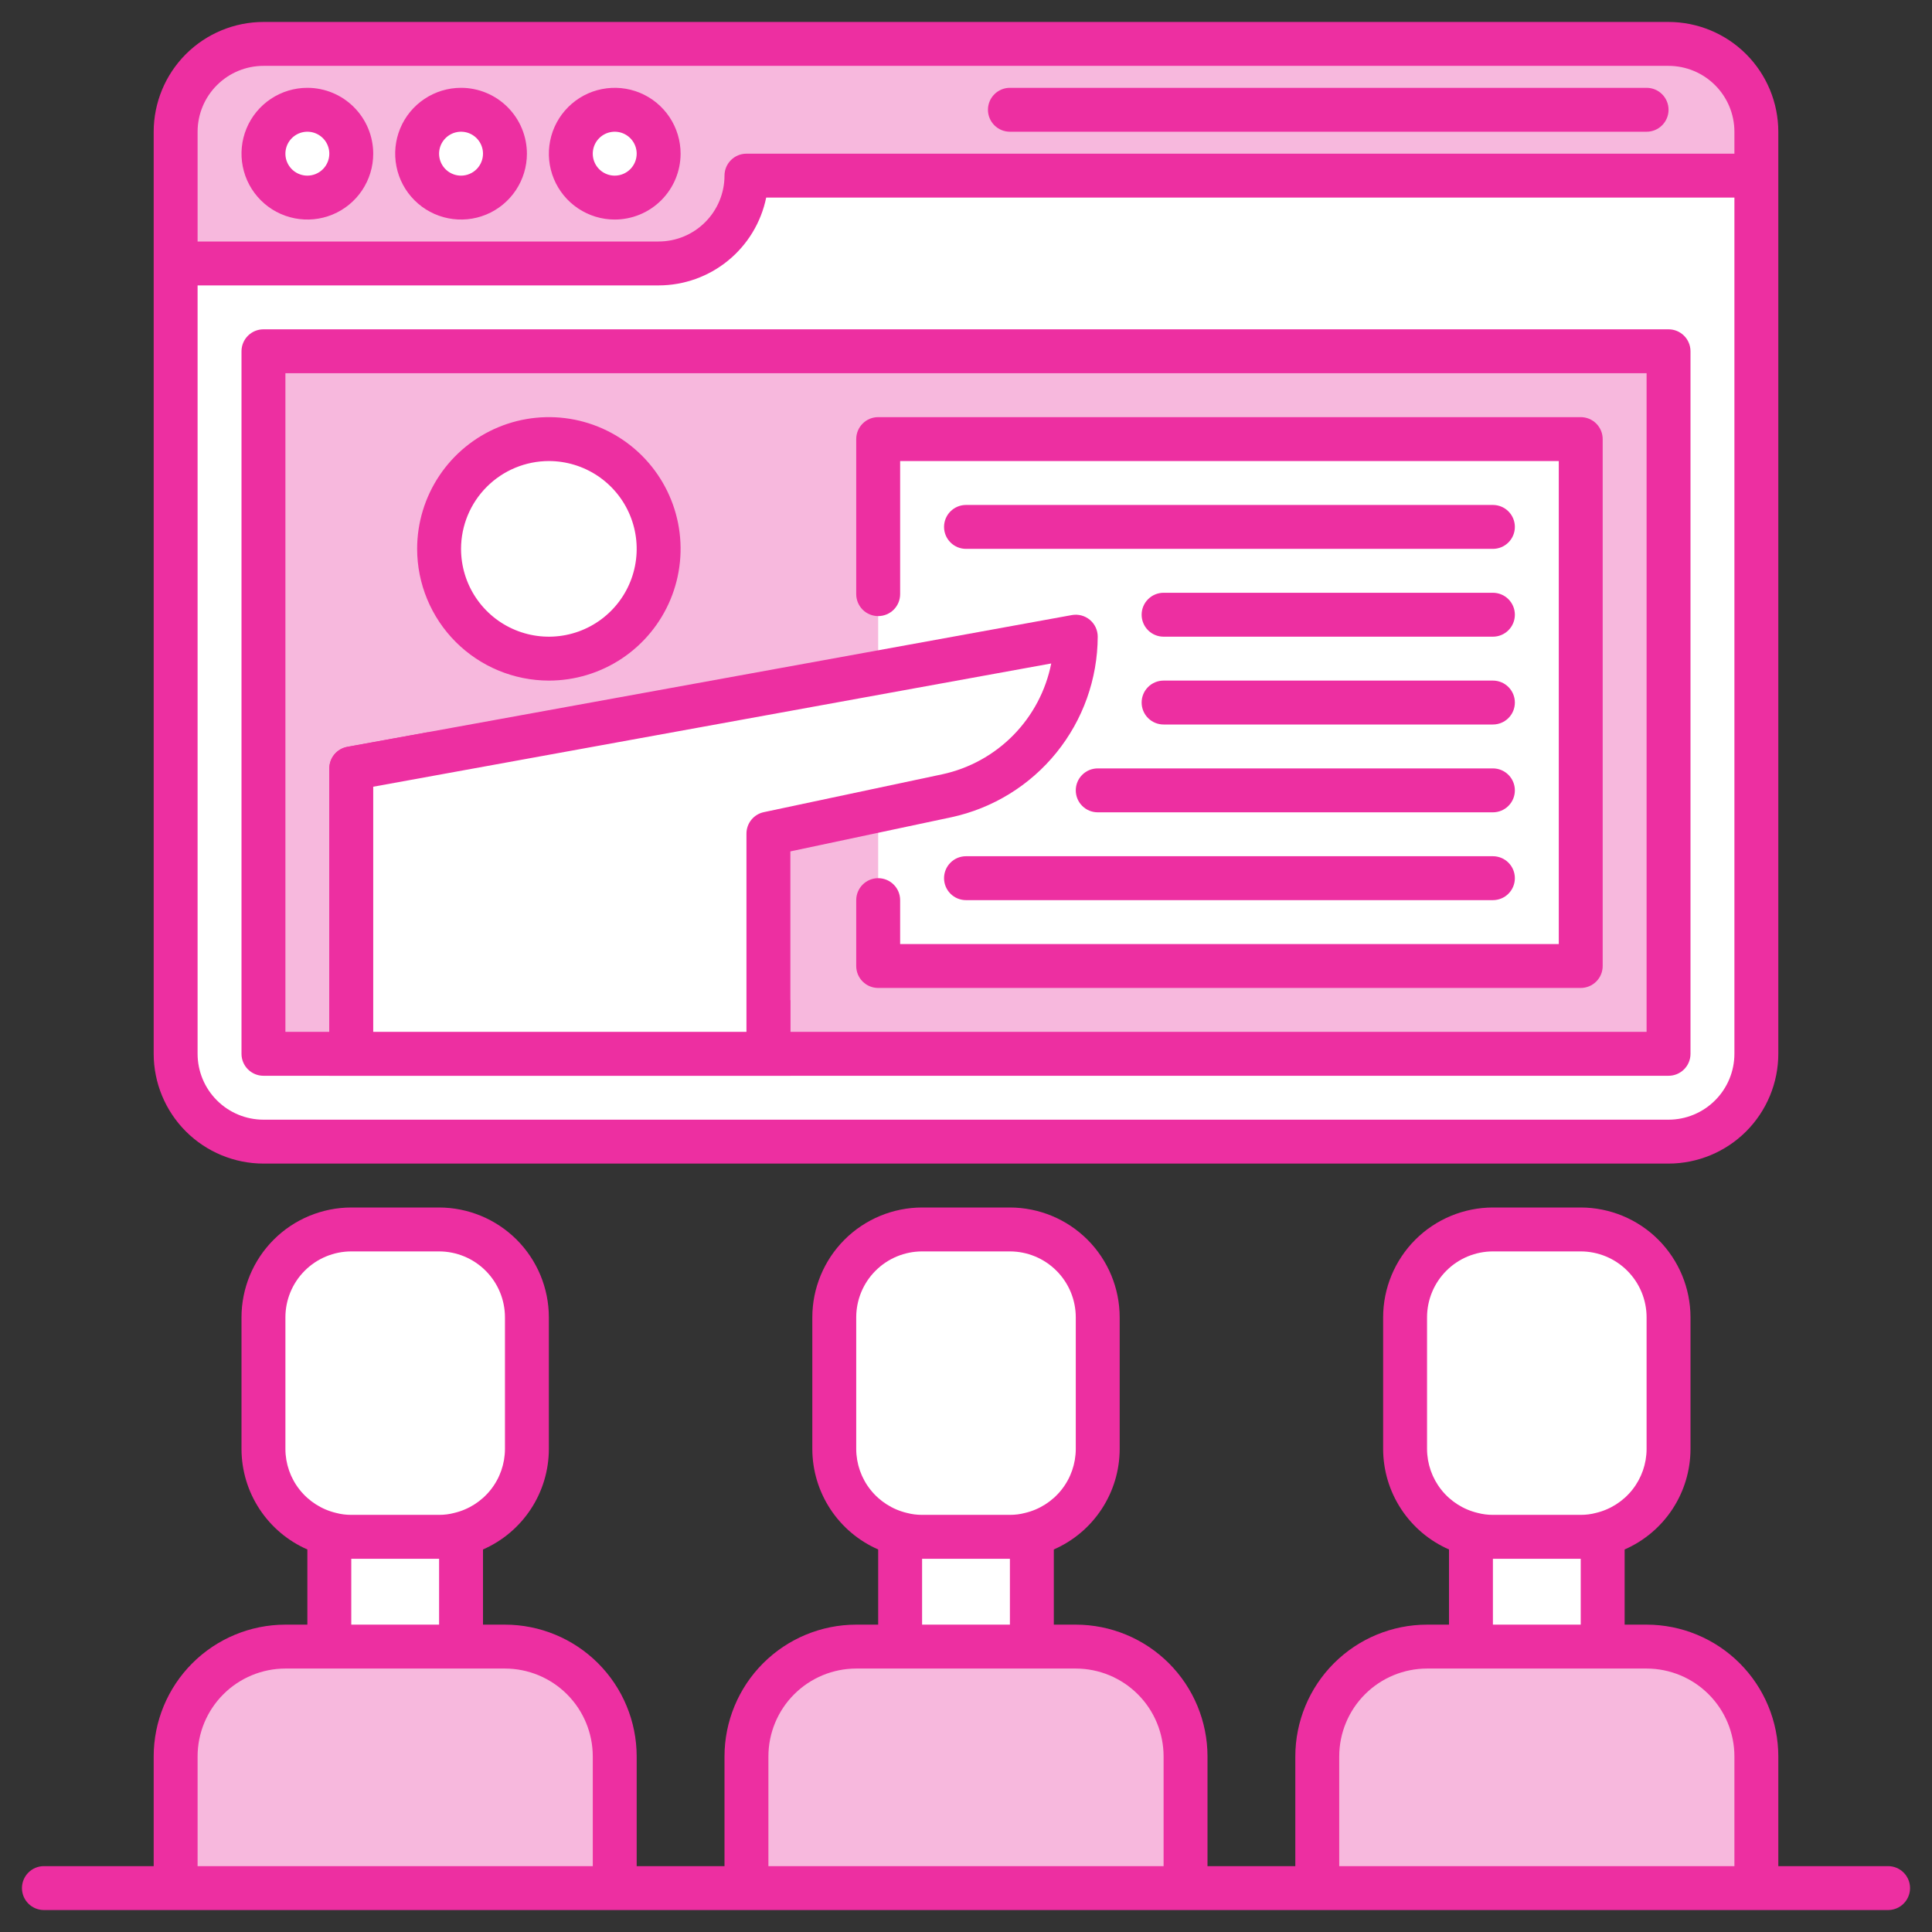
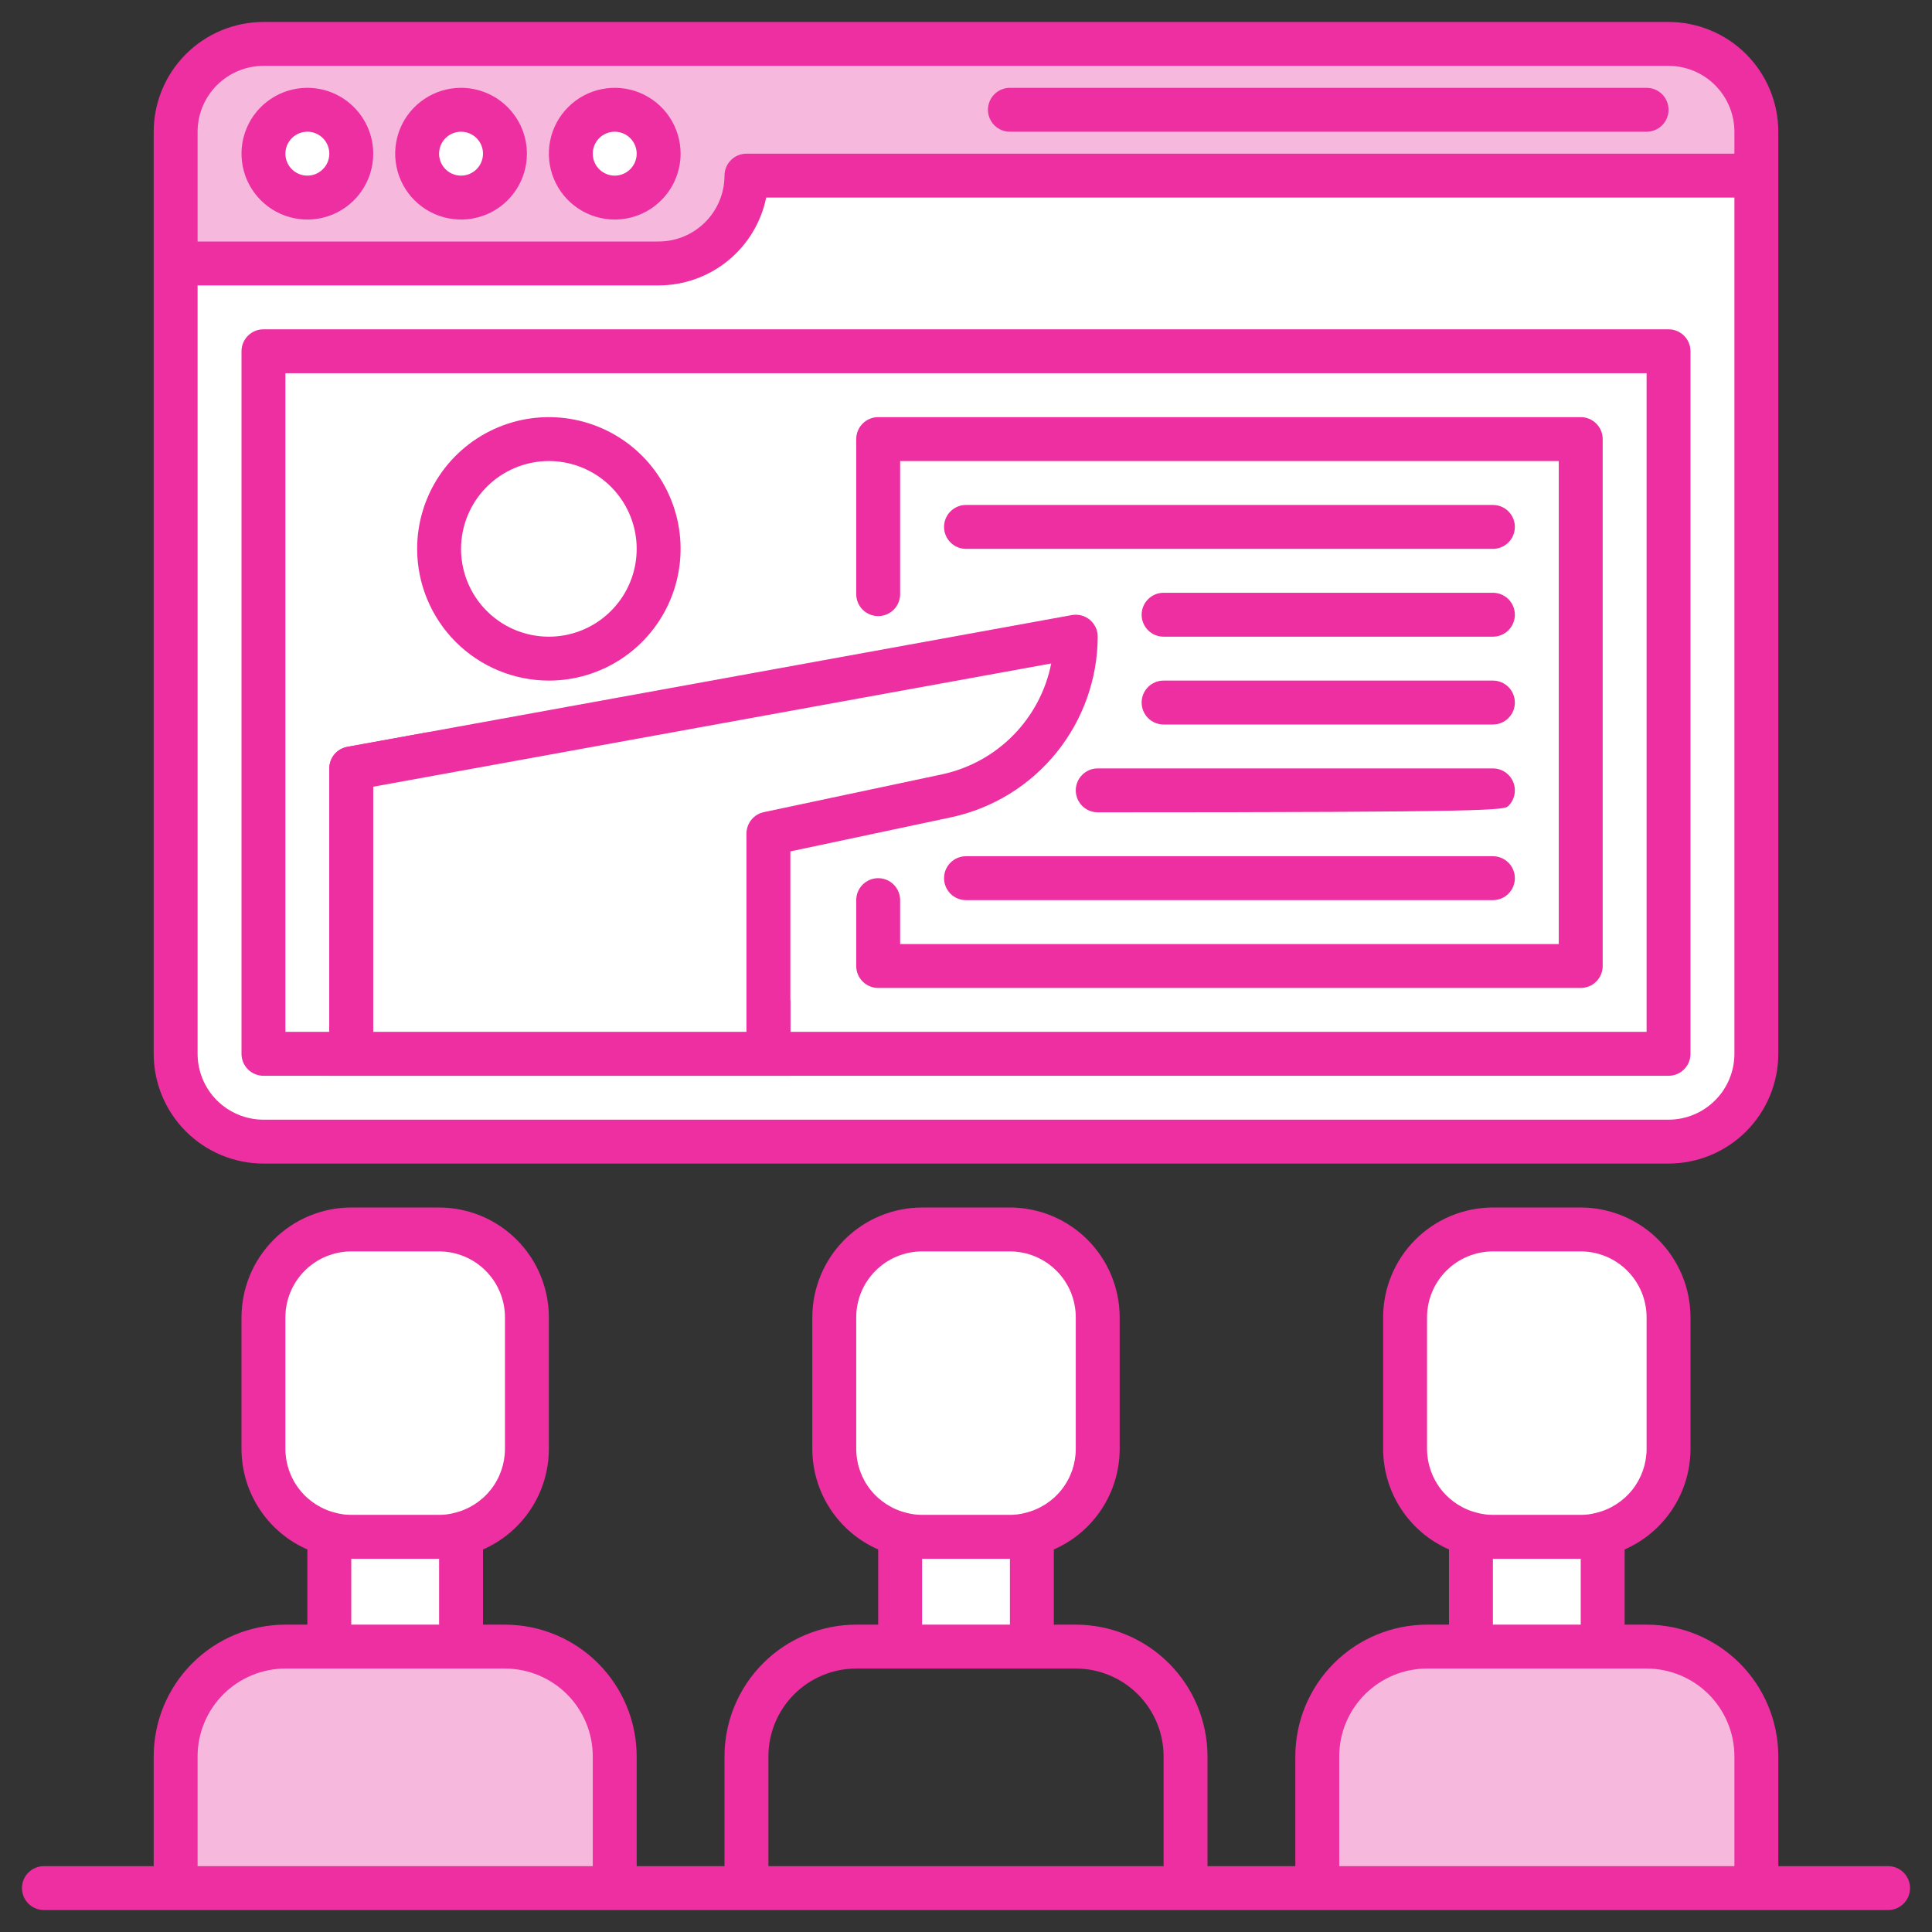
<svg xmlns="http://www.w3.org/2000/svg" width="88" height="88" viewBox="0 0 88 88" fill="none">
  <rect x="0" y="0" width="88" height="88" fill="#333333" stroke="none" />
  <path d="M76 2H12C9.791 2 8 3.791 8 6V48C8 50.209 9.791 52 12 52H76C78.209 52 80 50.209 80 48V6C80 3.791 78.209 2 76 2Z" fill="white" />
-   <path d="M76 16H12V48H76V16Z" fill="#F7B8DD" />
  <path d="M36 45.56V49H15V35C15 34.767 15.083 34.541 15.232 34.361C15.382 34.182 15.59 34.062 15.82 34.02L19.51 33.35C23.494 39.143 29.297 43.44 36 45.56Z" fill="#ED2FA1" />
  <path d="M67 75V69.87C67.326 69.959 67.662 70.003 68 70H72C72.338 70.003 72.675 69.96 73.001 69.87L73 75H67Z" fill="white" />
  <path d="M41 75V69.87C41.326 69.959 41.662 70.003 42 70H46C46.338 70.003 46.675 69.96 47.001 69.87L47 75H41Z" fill="white" />
  <path d="M15 75V69.87C15.326 69.959 15.662 70.003 16 70H20C20.338 70.003 20.675 69.96 21.001 69.87L21 75H15Z" fill="white" />
  <path d="M72 20H40V44H72V20Z" fill="white" />
  <path d="M8 12V6C8.001 4.939 8.423 3.923 9.173 3.173C9.923 2.423 10.94 2.001 12 2H76C77.061 2.001 78.077 2.423 78.827 3.173C79.577 3.923 79.999 4.939 80 6V8H34.083L33.92 8.8C33.733 9.702 33.241 10.513 32.528 11.095C31.814 11.678 30.921 11.997 30 12H8Z" fill="#F7B8DD" />
  <path d="M21 9C22.105 9 23 8.105 23 7C23 5.895 22.105 5 21 5C19.895 5 19 5.895 19 7C19 8.105 19.895 9 21 9Z" fill="white" />
  <path d="M28 9C29.105 9 30 8.105 30 7C30 5.895 29.105 5 28 5C26.895 5 26 5.895 26 7C26 8.105 26.895 9 28 9Z" fill="white" />
  <path d="M75 75H65C63.674 75.002 62.404 75.529 61.466 76.466C60.529 77.403 60.002 78.674 60 80V86H80V80C79.998 78.674 79.471 77.403 78.534 76.466C77.597 75.529 76.326 75.002 75 75Z" fill="#F7B8DD" />
-   <path d="M49 75H39C37.674 75.002 36.404 75.529 35.466 76.466C34.529 77.403 34.002 78.674 34 80V86H54V80C53.998 78.674 53.471 77.403 52.534 76.466C51.596 75.529 50.326 75.002 49 75Z" fill="#F7B8DD" />
  <path d="M23 75H13C11.674 75.002 10.403 75.529 9.466 76.466C8.529 77.403 8.002 78.674 8 80V86H28V80C27.998 78.674 27.471 77.403 26.534 76.466C25.596 75.529 24.326 75.002 23 75Z" fill="#F7B8DD" />
  <path d="M72 56H68C65.791 56 64 57.791 64 60V66C64 68.209 65.791 70 68 70H72C74.209 70 76 68.209 76 66V60C76 57.791 74.209 56 72 56Z" fill="white" />
  <path d="M46 56H42C39.791 56 38 57.791 38 60V66C38 68.209 39.791 70 42 70H46C48.209 70 50 68.209 50 66V60C50 57.791 48.209 56 46 56Z" fill="white" />
  <path d="M20 56H16C13.791 56 12 57.791 12 60V66C12 68.209 13.791 70 16 70H20C22.209 70 24 68.209 24 66V60C24 57.791 22.209 56 20 56Z" fill="white" />
  <path d="M25 30C27.761 30 30 27.761 30 25C30 22.239 27.761 20 25 20C22.239 20 20 22.239 20 25C20 27.761 22.239 30 25 30Z" fill="white" />
  <path d="M14 9C15.105 9 16 8.105 16 7C16 5.895 15.105 5 14 5C12.895 5 12 5.895 12 7C12 8.105 12.895 9 14 9Z" fill="white" />
  <path d="M16 48V35L49 29C48.993 30.696 48.408 32.338 47.341 33.656C46.273 34.973 44.788 35.887 43.131 36.245L35 37.97V48H16Z" fill="white" />
  <path d="M11 16V48C11 48.265 11.105 48.52 11.293 48.707C11.48 48.895 11.735 49 12 49H76C76.265 49 76.52 48.895 76.707 48.707C76.895 48.52 77 48.265 77 48V16C77 15.735 76.895 15.48 76.707 15.293C76.52 15.105 76.265 15 76 15H12C11.735 15 11.48 15.105 11.293 15.293C11.105 15.48 11 15.735 11 16ZM17 47V35.834L47.882 30.22C47.638 31.453 47.038 32.588 46.157 33.485C45.276 34.382 44.152 35.001 42.924 35.267L34.793 36.992C34.569 37.039 34.367 37.162 34.223 37.34C34.079 37.518 34 37.741 34 37.97V47H17ZM13 17H75V47H36V38.78L43.339 37.223C45.22 36.816 46.906 35.779 48.117 34.284C49.328 32.789 49.993 30.924 50 29C50 28.854 49.968 28.709 49.906 28.576C49.844 28.444 49.753 28.326 49.641 28.232C49.528 28.139 49.397 28.07 49.255 28.033C49.114 27.996 48.965 27.99 48.821 28.016L15.821 34.016C15.591 34.058 15.382 34.179 15.232 34.359C15.082 34.539 15 34.766 15 35V47H13V17Z" fill="#ED2FA1" />
  <path d="M25 31C26.187 31 27.347 30.648 28.333 29.989C29.32 29.329 30.089 28.392 30.543 27.296C30.997 26.2 31.116 24.993 30.885 23.829C30.653 22.666 30.082 21.596 29.243 20.757C28.404 19.918 27.334 19.347 26.171 19.115C25.007 18.884 23.8 19.003 22.704 19.457C21.608 19.911 20.671 20.68 20.011 21.667C19.352 22.653 19 23.813 19 25C19.002 26.591 19.634 28.116 20.759 29.241C21.884 30.366 23.409 30.998 25 31ZM25 21C25.791 21 26.564 21.235 27.222 21.674C27.88 22.114 28.393 22.738 28.695 23.469C28.998 24.2 29.078 25.004 28.923 25.78C28.769 26.556 28.388 27.269 27.828 27.828C27.269 28.388 26.556 28.769 25.78 28.923C25.004 29.078 24.2 28.998 23.469 28.695C22.738 28.393 22.114 27.88 21.674 27.222C21.235 26.564 21 25.791 21 25C21.001 23.939 21.423 22.923 22.173 22.173C22.923 21.423 23.939 21.001 25 21Z" fill="#ED2FA1" />
  <path d="M40 28.062C40.265 28.062 40.52 27.957 40.707 27.77C40.895 27.582 41 27.328 41 27.062V21H71V43H41V41C41 40.735 40.895 40.48 40.707 40.293C40.52 40.105 40.265 40 40 40C39.735 40 39.48 40.105 39.293 40.293C39.105 40.48 39 40.735 39 41V44C39 44.265 39.105 44.52 39.293 44.707C39.48 44.895 39.735 45 40 45H72C72.265 45 72.52 44.895 72.707 44.707C72.895 44.52 73 44.265 73 44V20C73 19.735 72.895 19.48 72.707 19.293C72.52 19.105 72.265 19 72 19H40C39.735 19 39.48 19.105 39.293 19.293C39.105 19.48 39 19.735 39 20V27.062C39 27.328 39.105 27.582 39.293 27.77C39.48 27.957 39.735 28.062 40 28.062Z" fill="#ED2FA1" />
  <path d="M68 31H53C52.735 31 52.48 31.105 52.293 31.293C52.105 31.48 52 31.735 52 32C52 32.265 52.105 32.52 52.293 32.707C52.48 32.895 52.735 33 53 33H68C68.265 33 68.52 32.895 68.707 32.707C68.895 32.52 69 32.265 69 32C69 31.735 68.895 31.48 68.707 31.293C68.52 31.105 68.265 31 68 31Z" fill="#ED2FA1" />
  <path d="M68 27H53C52.735 27 52.48 27.105 52.293 27.293C52.105 27.48 52 27.735 52 28C52 28.265 52.105 28.52 52.293 28.707C52.48 28.895 52.735 29 53 29H68C68.265 29 68.52 28.895 68.707 28.707C68.895 28.52 69 28.265 69 28C69 27.735 68.895 27.48 68.707 27.293C68.52 27.105 68.265 27 68 27Z" fill="#ED2FA1" />
  <path d="M69 24C69 23.735 68.895 23.48 68.707 23.293C68.52 23.105 68.265 23 68 23H44C43.735 23 43.48 23.105 43.293 23.293C43.105 23.48 43 23.735 43 24C43 24.265 43.105 24.52 43.293 24.707C43.48 24.895 43.735 25 44 25H68C68.265 25 68.52 24.895 68.707 24.707C68.895 24.52 69 24.265 69 24Z" fill="#ED2FA1" />
  <path d="M44 41H68C68.265 41 68.52 40.895 68.707 40.707C68.895 40.52 69 40.265 69 40C69 39.735 68.895 39.48 68.707 39.293C68.52 39.105 68.265 39 68 39H44C43.735 39 43.48 39.105 43.293 39.293C43.105 39.48 43 39.735 43 40C43 40.265 43.105 40.52 43.293 40.707C43.48 40.895 43.735 41 44 41Z" fill="#ED2FA1" />
-   <path d="M50 37H68C68.265 37 68.52 36.895 68.707 36.707C68.895 36.52 69 36.265 69 36C69 35.735 68.895 35.48 68.707 35.293C68.52 35.105 68.265 35 68 35H50C49.735 35 49.48 35.105 49.293 35.293C49.105 35.48 49 35.735 49 36C49 36.265 49.105 36.52 49.293 36.707C49.48 36.895 49.735 37 50 37Z" fill="#ED2FA1" />
+   <path d="M50 37C68.265 37 68.52 36.895 68.707 36.707C68.895 36.52 69 36.265 69 36C69 35.735 68.895 35.48 68.707 35.293C68.52 35.105 68.265 35 68 35H50C49.735 35 49.48 35.105 49.293 35.293C49.105 35.48 49 35.735 49 36C49 36.265 49.105 36.52 49.293 36.707C49.48 36.895 49.735 37 50 37Z" fill="#ED2FA1" />
  <path d="M12 53H76C77.326 52.998 78.597 52.471 79.534 51.534C80.471 50.596 80.998 49.326 81 48V6C80.998 4.674 80.471 3.404 79.534 2.466C78.597 1.529 77.326 1.002 76 1H12C10.674 1.002 9.404 1.529 8.466 2.466C7.529 3.404 7.002 4.674 7 6V48C7.002 49.326 7.529 50.596 8.466 51.534C9.404 52.471 10.674 52.998 12 53ZM79 48C78.999 48.795 78.683 49.558 78.12 50.12C77.558 50.683 76.795 50.999 76 51H12C11.205 50.999 10.442 50.683 9.88 50.12C9.317 49.558 9.001 48.795 9 48V13H30C31.152 12.998 32.269 12.6 33.161 11.871C34.053 11.143 34.667 10.129 34.899 9H79V48ZM9 6C9.001 5.205 9.317 4.442 9.88 3.88C10.442 3.317 11.205 3.001 12 3H76C76.795 3.001 77.558 3.317 78.12 3.88C78.683 4.442 78.999 5.205 79 6V7H34C33.735 7 33.48 7.105 33.293 7.293C33.105 7.48 33 7.735 33 8C32.999 8.795 32.683 9.558 32.12 10.12C31.558 10.683 30.795 10.999 30 11H9V6Z" fill="#ED2FA1" />
  <path d="M14 4C13.407 4 12.827 4.176 12.333 4.506C11.84 4.835 11.455 5.304 11.228 5.852C11.001 6.4 10.942 7.003 11.058 7.585C11.173 8.167 11.459 8.702 11.879 9.121C12.298 9.541 12.833 9.827 13.415 9.942C13.997 10.058 14.6 9.999 15.148 9.772C15.696 9.545 16.165 9.16 16.494 8.667C16.824 8.173 17 7.593 17 7C16.999 6.205 16.683 5.442 16.12 4.88C15.558 4.317 14.795 4.001 14 4ZM14 8C13.802 8 13.609 7.941 13.444 7.831C13.28 7.722 13.152 7.565 13.076 7.383C13 7.2 12.981 6.999 13.019 6.805C13.058 6.611 13.153 6.433 13.293 6.293C13.433 6.153 13.611 6.058 13.805 6.019C13.999 5.981 14.2 6 14.383 6.076C14.565 6.152 14.722 6.28 14.832 6.444C14.941 6.609 15 6.802 15 7C15 7.265 14.894 7.519 14.707 7.707C14.519 7.894 14.265 8 14 8Z" fill="#ED2FA1" />
  <path d="M21 4C20.407 4 19.827 4.176 19.333 4.506C18.84 4.835 18.455 5.304 18.228 5.852C18.001 6.4 17.942 7.003 18.058 7.585C18.173 8.167 18.459 8.702 18.879 9.121C19.298 9.541 19.833 9.827 20.415 9.942C20.997 10.058 21.6 9.999 22.148 9.772C22.696 9.545 23.165 9.16 23.494 8.667C23.824 8.173 24 7.593 24 7C23.999 6.205 23.683 5.442 23.12 4.88C22.558 4.317 21.795 4.001 21 4ZM21 8C20.802 8 20.609 7.941 20.444 7.831C20.28 7.722 20.152 7.565 20.076 7.383C20 7.2 19.981 6.999 20.019 6.805C20.058 6.611 20.153 6.433 20.293 6.293C20.433 6.153 20.611 6.058 20.805 6.019C20.999 5.981 21.2 6 21.383 6.076C21.565 6.152 21.722 6.28 21.831 6.444C21.941 6.609 22 6.802 22 7C22 7.265 21.894 7.519 21.707 7.707C21.519 7.894 21.265 8 21 8Z" fill="#ED2FA1" />
  <path d="M31 7C31 6.407 30.824 5.827 30.494 5.333C30.165 4.84 29.696 4.455 29.148 4.228C28.6 4.001 27.997 3.942 27.415 4.058C26.833 4.173 26.298 4.459 25.879 4.879C25.459 5.298 25.173 5.833 25.058 6.415C24.942 6.997 25.001 7.6 25.228 8.148C25.455 8.696 25.84 9.165 26.333 9.494C26.827 9.824 27.407 10 28 10C28.795 9.999 29.558 9.683 30.12 9.12C30.683 8.558 30.999 7.795 31 7ZM28 8C27.802 8 27.609 7.941 27.444 7.831C27.28 7.722 27.152 7.565 27.076 7.383C27 7.2 26.981 6.999 27.019 6.805C27.058 6.611 27.153 6.433 27.293 6.293C27.433 6.153 27.611 6.058 27.805 6.019C27.999 5.981 28.2 6 28.383 6.076C28.565 6.152 28.722 6.28 28.831 6.444C28.941 6.609 29 6.802 29 7C29 7.265 28.894 7.519 28.707 7.707C28.519 7.894 28.265 8 28 8Z" fill="#ED2FA1" />
  <path d="M46 6H75C75.265 6 75.52 5.895 75.707 5.707C75.895 5.52 76 5.265 76 5C76 4.735 75.895 4.48 75.707 4.293C75.52 4.105 75.265 4 75 4H46C45.735 4 45.48 4.105 45.293 4.293C45.105 4.48 45 4.735 45 5C45 5.265 45.105 5.52 45.293 5.707C45.48 5.895 45.735 6 46 6Z" fill="#ED2FA1" />
  <path d="M86 85H81V80C80.998 78.409 80.366 76.884 79.241 75.759C78.116 74.634 76.591 74.002 75 74H74V70.576C74.89 70.187 75.648 69.547 76.181 68.734C76.714 67.922 76.998 66.972 77 66V60C76.998 58.674 76.471 57.404 75.534 56.466C74.597 55.529 73.326 55.002 72 55H68C66.674 55.002 65.403 55.529 64.466 56.466C63.529 57.404 63.002 58.674 63 60V66C63.002 66.972 63.286 67.922 63.819 68.734C64.352 69.547 65.11 70.187 66 70.576V74H65C63.409 74.002 61.884 74.634 60.759 75.759C59.634 76.884 59.002 78.409 59 80V85H55V80C54.998 78.409 54.366 76.884 53.241 75.759C52.116 74.634 50.591 74.002 49 74H48V70.576C48.89 70.187 49.648 69.547 50.181 68.734C50.714 67.922 50.998 66.972 51 66V60C50.998 58.674 50.471 57.404 49.534 56.466C48.596 55.529 47.326 55.002 46 55H42C40.674 55.002 39.404 55.529 38.466 56.466C37.529 57.404 37.002 58.674 37 60V66C37.002 66.972 37.286 67.922 37.819 68.734C38.352 69.547 39.11 70.187 40 70.576V74H39C37.409 74.002 35.884 74.634 34.759 75.759C33.634 76.884 33.002 78.409 33 80V85H29V80C28.998 78.409 28.366 76.884 27.241 75.759C26.116 74.634 24.591 74.002 23 74H22V70.576C22.89 70.187 23.648 69.547 24.181 68.734C24.714 67.922 24.998 66.972 25 66V60C24.998 58.674 24.471 57.404 23.534 56.466C22.596 55.529 21.326 55.002 20 55H16C14.674 55.002 13.403 55.529 12.466 56.466C11.529 57.404 11.002 58.674 11 60V66C11.002 66.972 11.286 67.922 11.819 68.734C12.352 69.547 13.11 70.187 14 70.576V74H13C11.409 74.002 9.884 74.634 8.759 75.759C7.634 76.884 7.002 78.409 7 80V85H2C1.735 85 1.48 85.105 1.293 85.293C1.105 85.48 1 85.735 1 86C1 86.265 1.105 86.52 1.293 86.707C1.48 86.895 1.735 87 2 87H86C86.265 87 86.52 86.895 86.707 86.707C86.895 86.52 87 86.265 87 86C87 85.735 86.895 85.48 86.707 85.293C86.52 85.105 86.265 85 86 85ZM65 66V60C65.001 59.205 65.317 58.442 65.88 57.88C66.442 57.317 67.205 57.001 68 57H72C72.795 57.001 73.558 57.317 74.12 57.88C74.683 58.442 74.999 59.205 75 60V66C74.998 66.674 74.769 67.329 74.35 67.857C73.931 68.385 73.346 68.757 72.69 68.912C72.465 68.972 72.233 69.001 72 69H68C67.767 69.001 67.535 68.972 67.31 68.912C66.654 68.757 66.069 68.385 65.65 67.857C65.231 67.329 65.002 66.674 65 66ZM68 71H72V74H68V71ZM39 66V60C39.001 59.205 39.317 58.442 39.88 57.88C40.442 57.317 41.205 57.001 42 57H46C46.795 57.001 47.558 57.317 48.12 57.88C48.683 58.442 48.999 59.205 49 60V66C48.998 66.674 48.77 67.329 48.35 67.857C47.931 68.385 47.346 68.757 46.69 68.912C46.465 68.972 46.233 69.001 46 69H42C41.767 69.001 41.535 68.972 41.31 68.912C40.654 68.757 40.069 68.385 39.65 67.857C39.23 67.329 39.002 66.674 39 66ZM42 71H46V74H42V71ZM13 66V60C13.001 59.205 13.317 58.442 13.88 57.88C14.442 57.317 15.205 57.001 16 57H20C20.795 57.001 21.558 57.317 22.12 57.88C22.683 58.442 22.999 59.205 23 60V66C22.998 66.674 22.77 67.329 22.35 67.857C21.931 68.385 21.346 68.757 20.69 68.912C20.465 68.972 20.233 69.001 20 69H16C15.767 69.001 15.535 68.972 15.31 68.912C14.654 68.757 14.069 68.385 13.65 67.857C13.23 67.329 13.002 66.674 13 66ZM16 71H20V74H16V71ZM9 85V80C9.001 78.939 9.423 77.923 10.173 77.173C10.923 76.423 11.94 76.001 13 76H23C24.061 76.001 25.077 76.423 25.827 77.173C26.577 77.923 26.999 78.939 27 80V85H9ZM35 85V80C35.001 78.939 35.423 77.923 36.173 77.173C36.923 76.423 37.94 76.001 39 76H49C50.06 76.001 51.077 76.423 51.827 77.173C52.577 77.923 52.999 78.939 53 80V85H35ZM61 85V80C61.001 78.939 61.423 77.923 62.173 77.173C62.923 76.423 63.94 76.001 65 76H75C76.061 76.001 77.077 76.423 77.827 77.173C78.577 77.923 78.999 78.939 79 80V85H61Z" fill="#ED2FA1" />
</svg>